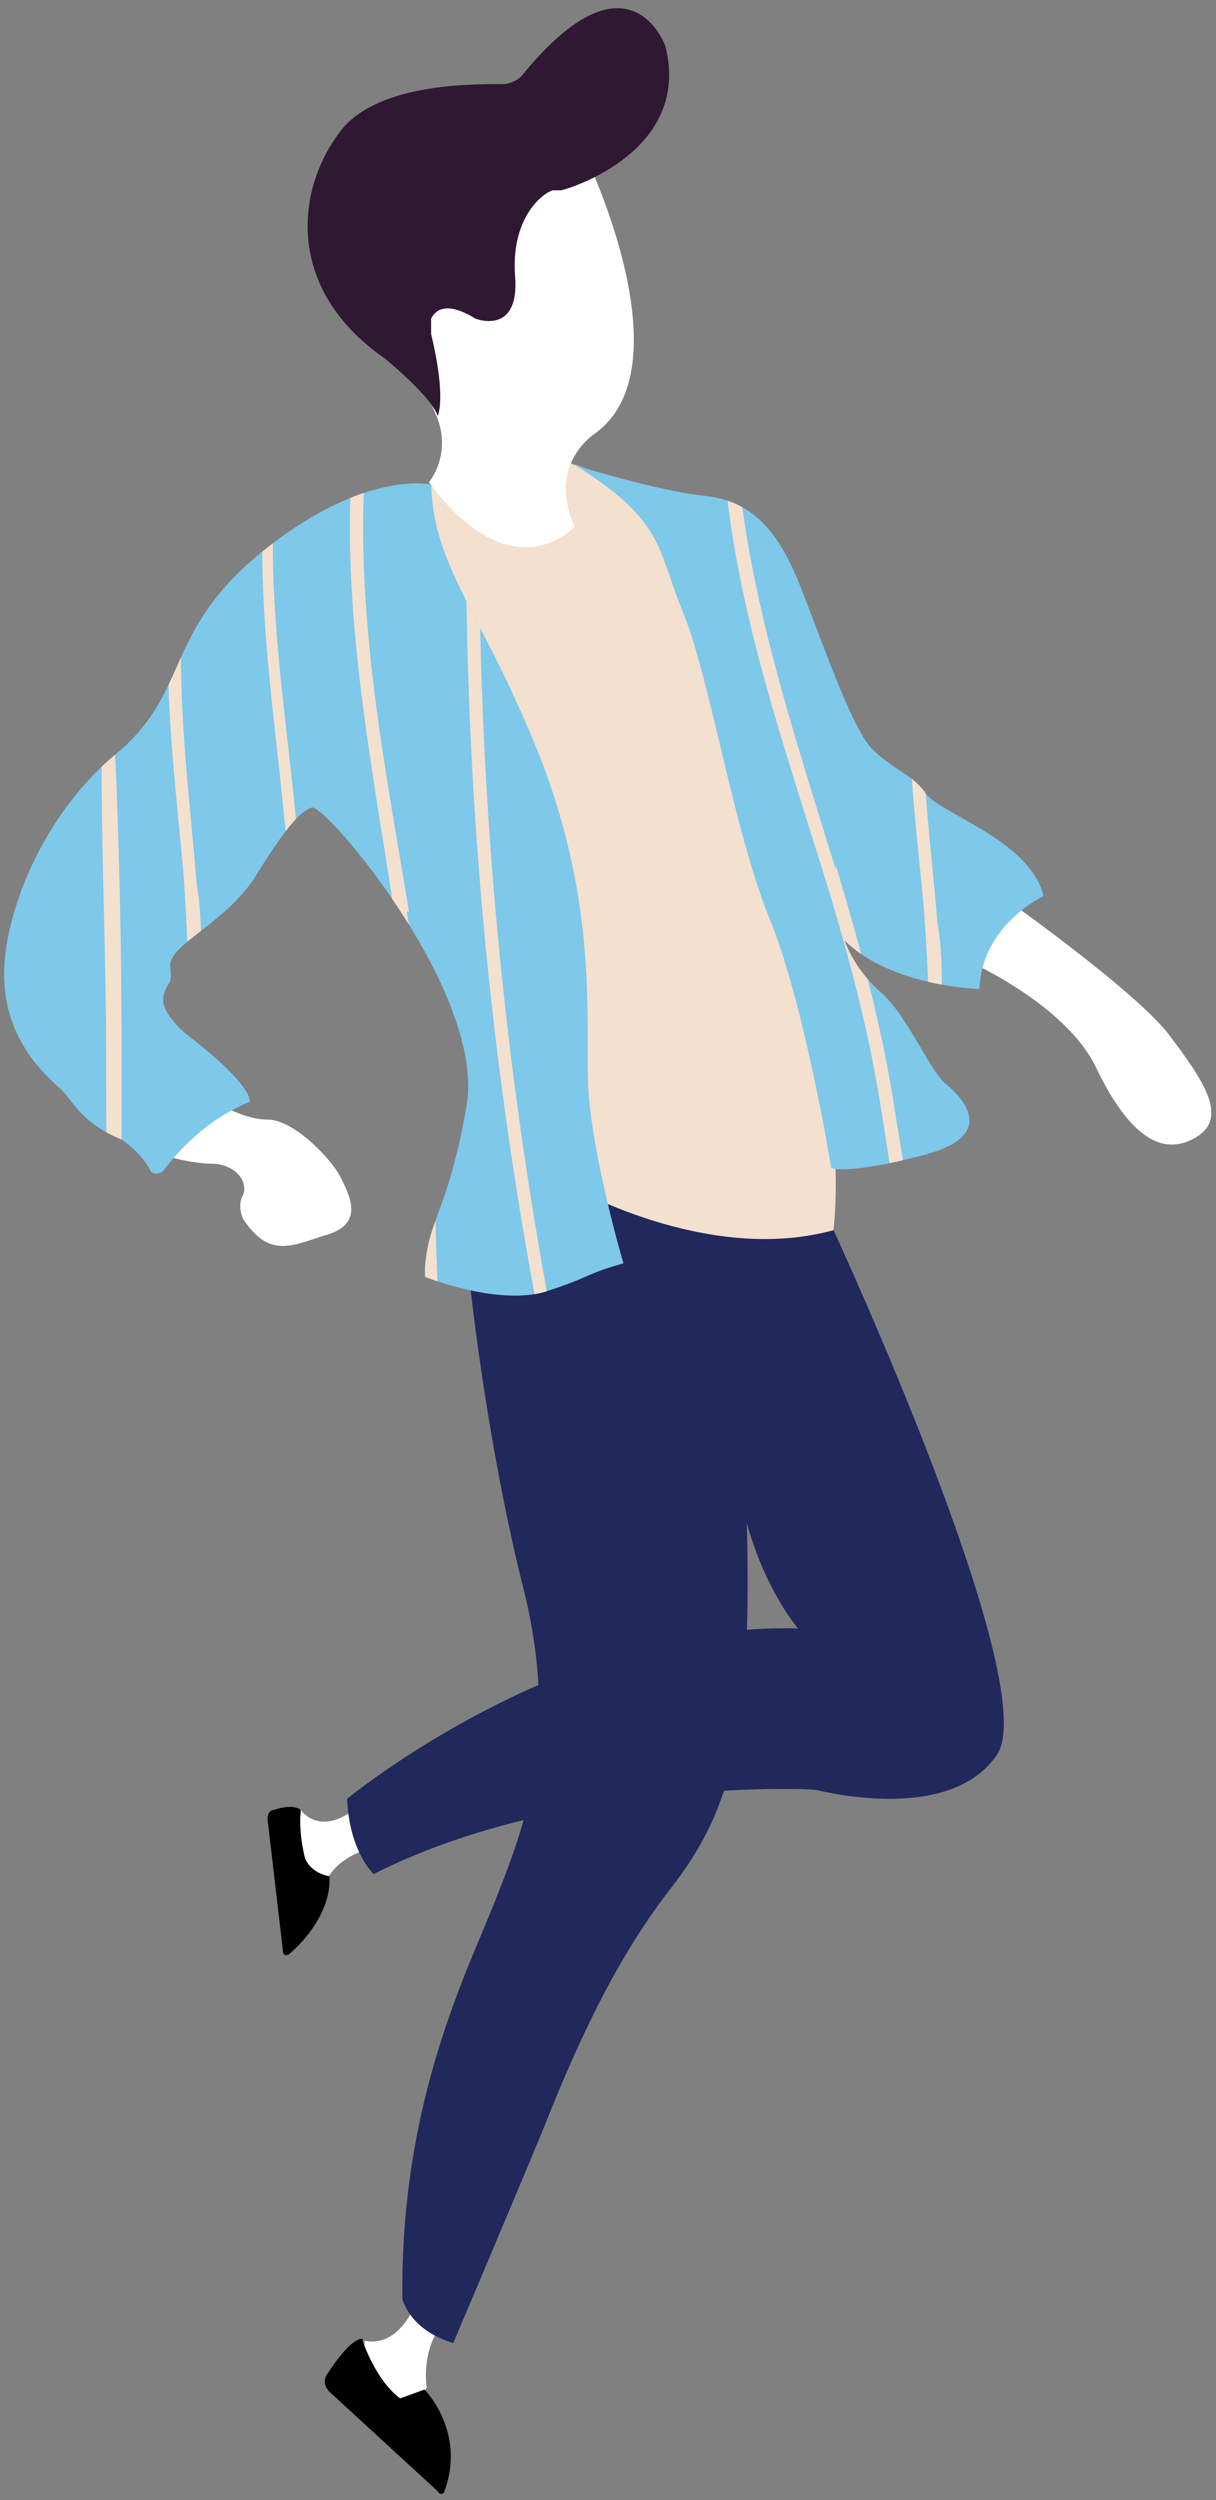
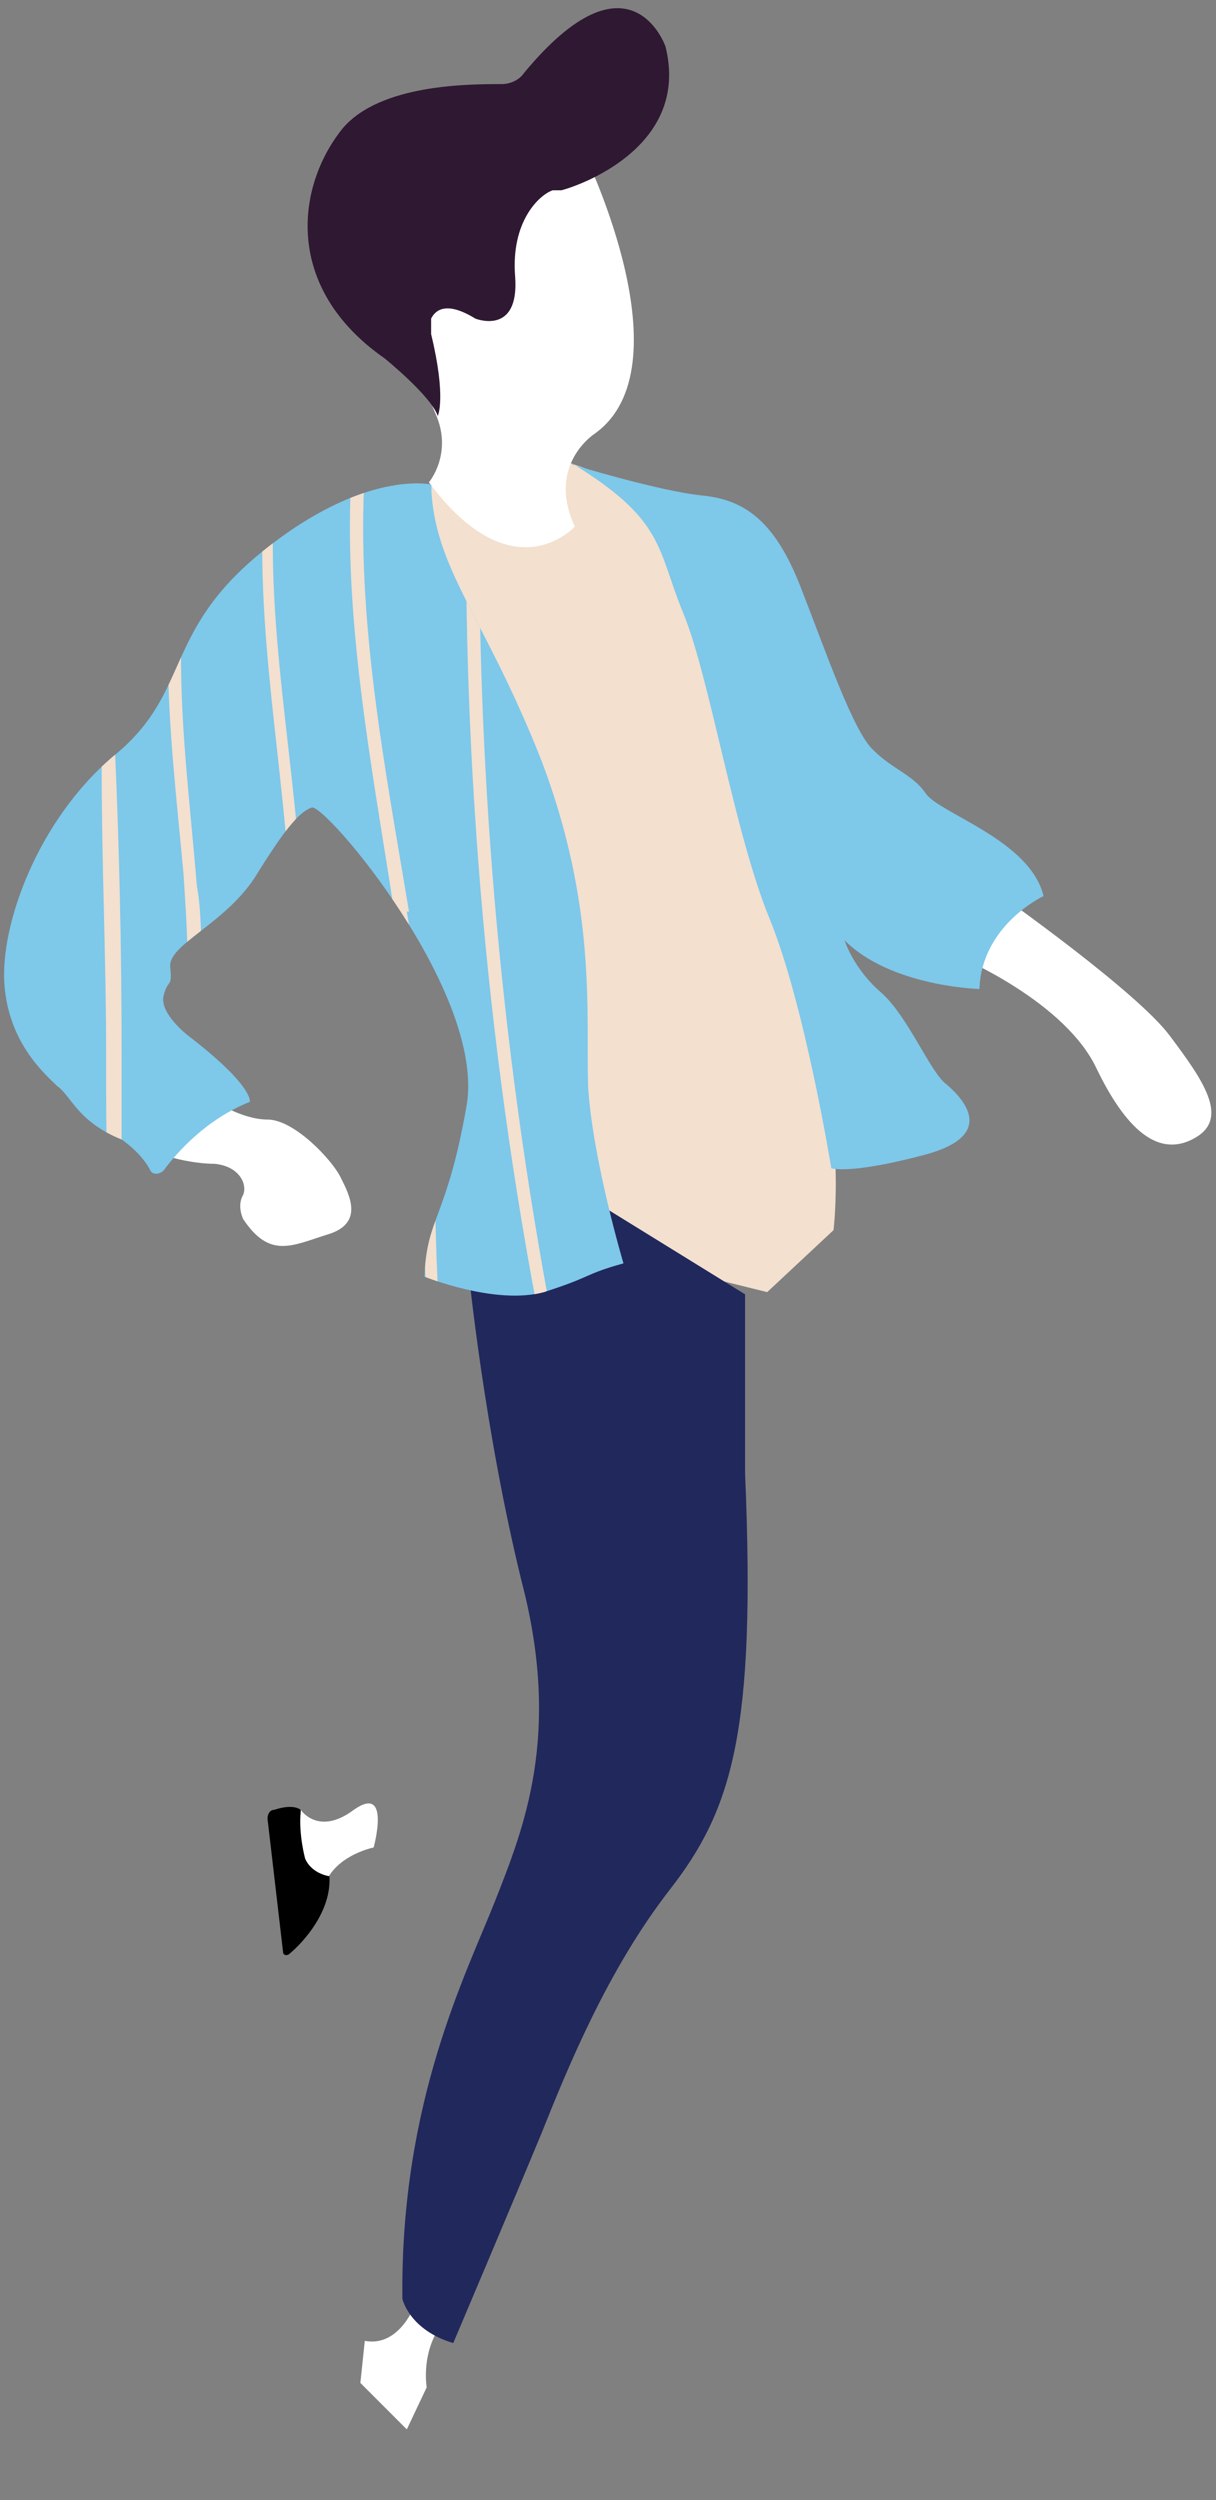
<svg xmlns="http://www.w3.org/2000/svg" version="1.1" viewBox="0 0 55 113">
  <rect x="0" y="0" width="55" height="113" fill="#808080" stroke="none" />
  <defs>
    <style>.st0 { fill: #fff; } .st1 { fill: none; } .st2 { fill: #21285c; } .st3 { clip-path: url(#sid2); } .st4 { fill: #2f1832; } .st5 { fill: #7ec8ea; } .st6 { clip-path: url(#sid3); } .st7 { fill: #f3e0cf; }</style>
    <clipPath id="sid2">
      <path class="st1" d="M19.5,21.9s-3-.7-7.6,3c-4.6,3.7-3.2,6.4-6.8,9.3C1.7,37.1,0,41.8.2,44.5c.2,2.7,1.9,4.1,2.4,4.6.6.4.9,1.6,2.9,2.4,0,0,.9.6,1.3,1.4.1.2.4.2.6,0,.6-.8,1.9-2.3,3.9-3.1,0,0,.2-.7-2.8-3,0,0-1.3-1-1.1-1.8.2-.8.4-.3.3-1.3-.1-1,2.4-1.9,3.8-4,1.3-2.1,2-3,2.6-3.2.6-.2,7.9,8.4,7,13.5-.9,5.1-1.8,5-1.9,7.7,0,0,3.2,1.3,5.4.7,2.2-.7,1.8-.8,3.6-1.3,0,0-1.4-4.7-1.6-8-.1-3.3.4-8.1-2.1-14.7-2.6-6.6-4.9-8.7-5-12.5Z" />
    </clipPath>
    <clipPath id="sid3">
-       <path class="st1" d="M25.9,21s3.9,1.2,5.9,1.4c2,.2,3.3,1.3,4.4,4.1,1.1,2.8,2.4,6.6,3.3,7.4.9.9,1.8,1.1,2.4,2,.7.9,4.7,2.1,5.3,4.6,0,0-2.8,1.3-2.9,4.2,0,0-4-.1-6.1-2.2,0,0,.4,1.3,1.7,2.4,1.2,1.1,2.2,3.6,2.9,4.1.7.6,2.4,2.3-1,3.2-3.4.9-4.2.6-4.2.6,0,0-1.2-7.4-2.8-11.3-1.6-3.9-2.7-10.9-3.9-13.8-1.2-2.9-.8-4.2-5.1-6.8Z" />
-     </clipPath>
+       </clipPath>
  </defs>
  <path class="st0" d="M13.6,81.8s.8,1.2,2.4,0c1.7-1.2.9,1.7.9,1.7,0,0-2,.4-2.3,2-.3,1.6-1.7-2-1.7-2l.7-1.7Z" />
  <path class="st0" d="M18.8,104.1s-.7,2-2.3,1.7l-.2,1.9,2.1,2.1.9-1.9s-.3-1.7.8-3c1.1-1.3-1.2-.8-1.2-.8Z" />
  <path class="st0" d="M9.6,49.7s1.3.9,2.5.9,2.9,1.8,3.3,2.6c.4.8,1.1,2.1-.6,2.6-1.6.5-2.6,1.1-3.8-.7,0,0-.3-.6,0-1.1.2-.5-.2-1.3-1.3-1.4-1.1,0-2.6-.4-2.9-.7-.3-.3,2.8-2.3,2.8-2.3Z" />
  <path class="st0" d="M45.3,40.5s6.1,4.3,7.6,6.3c1.5,2,2.7,3.7,1.2,4.6-1.5.9-3,0-4.5-3.1-1.4-3-6.1-5-6.1-5,0,0,.9-2.4,1.8-2.7Z" />
  <path class="st7" d="M19.5,21.9l.2,14.3,5.3,19.8,9.7,2.4,3-2.8s.6-4.8-1.1-9.2c-1.7-4.4.3-8.9.3-8.9l-4.2-10.1s-2.7-6.3-8.7-6.8l-4.6,1.2Z" />
-   <path class="st2" d="M25.6,53.5s6.3,3.7,12.1,2.1c0,0,9.5,20.5,7.4,23.7-2.1,3.1-7.7,1.7-8.2,1.6-.6-.1-11.7-.4-20,3.8,0,0-1.1-1-1.2-3.4,0,0,9.7-8,20.4-7.7,0,0-2.6-2.9-3-8.7-.4-5.8-7.6-11.3-7.6-11.3Z" />
  <path class="st2" d="M25.6,53.5l-4.4,4s.7,7.1,2.4,14c1.8,6.9.1,11.1-1.2,14.4-1.3,3.3-4.3,9.1-4.2,18,0,0,.3,1.4,2.3,2,0,0,2.8-6.6,4-9.5,1.2-3,3-7.4,5.8-11,2.8-3.6,3.9-7.1,3.4-18.8v-8.1s-8.1-5-8.1-5Z" />
  <path class="st0" d="M26.5,7.1s4.6,9.5.4,12.5c0,0-2.2,1.4-.9,4.2,0,0-2.8,3.1-6.6-2,0,0,1.1-1.3.3-3.1-.8-1.8-1.8-5.8-1.8-5.8l2-4.9,6.4-1Z" />
  <path class="st4" d="M25.4,8.6c1.1-.3,5.8-2.1,4.7-6.5,0,0-1.6-4.6-6.4,1.2-.2.3-.6.5-1,.5-1.5,0-5.5,0-7.2,2-2.1,2.6-2.7,7.2,1.9,10.4,0,0,2.1,1.7,2.4,2.6,0,0,.4-.8-.3-3.7,0-.2,0-.5,0-.7.2-.4.7-.8,2,0,0,0,2,.8,1.8-1.9-.2-2.5,1.1-3.7,1.7-3.9.1,0,.2,0,.3,0Z" />
  <path class="st5" d="M19.5,21.9s-3-.7-7.6,3c-4.6,3.7-3.2,6.4-6.8,9.3C1.7,37.1,0,41.8.2,44.5c.2,2.7,1.9,4.1,2.4,4.6.6.4.9,1.6,2.9,2.4,0,0,.9.6,1.3,1.4.1.2.4.2.6,0,.6-.8,1.9-2.3,3.9-3.1,0,0,.2-.7-2.8-3,0,0-1.3-1-1.1-1.8.2-.8.4-.3.3-1.3-.1-1,2.4-1.9,3.8-4,1.3-2.1,2-3,2.6-3.2.6-.2,7.9,8.4,7,13.5-.9,5.1-1.8,5-1.9,7.7,0,0,3.2,1.3,5.4.7,2.2-.7,1.8-.8,3.6-1.3,0,0-1.4-4.7-1.6-8-.1-3.3.4-8.1-2.1-14.7-2.6-6.6-4.9-8.7-5-12.5Z" />
  <path class="st5" d="M25.9,21s3.9,1.2,5.9,1.4c2,.2,3.3,1.3,4.4,4.1,1.1,2.8,2.4,6.6,3.3,7.4.9.9,1.8,1.1,2.4,2,.7.9,4.7,2.1,5.3,4.6,0,0-2.8,1.3-2.9,4.2,0,0-4-.1-6.1-2.2,0,0,.4,1.3,1.7,2.4,1.2,1.1,2.2,3.6,2.9,4.1.7.6,2.4,2.3-1,3.2-3.4.9-4.2.6-4.2.6,0,0-1.2-7.4-2.8-11.3-1.6-3.9-2.7-10.9-3.9-13.8-1.2-2.9-.8-4.2-5.1-6.8Z" />
  <g class="st3">
    <path class="st7" d="M5.1,33.9c0-1,0-2,0-2.9-.2.7-.4,1.5-.5,2.2,0,.6,0,1.1,0,1.7,0,4.2.2,8.4.2,12.7,0,2.3,0,4.6.1,6.9.2-.1.4-.3.6-.6,0-2.2,0-4.3,0-6.4,0-4.5-.1-9.1-.3-13.6ZM18.5,41.2c-1.1-6.6-2.4-13.2-2-19.9-.2,0-.4,0-.6,0-.4,6.6.9,13.2,1.9,19.7.6,3.8,1.1,7.6,1.3,11.4,0,2.5.1,5.1.3,7.6.2,0,.4-.2.5-.3-.2-2.6-.2-5.2-.3-7.9-.2-3.6-.6-7.1-1.2-10.6ZM12.5,22.6c-.2.1-.4.2-.6.4-.3,6.5,1.2,12.9,1.3,19.4,0,3.9-.5,7.9-1.1,11.7-.3,1.8-.6,3.7-.9,5.5,0,.4-.1.9-.2,1.3.2.1.3.2.5.3.8-6.2,2.3-12.3,2.2-18.6,0-6.7-1.7-13.4-1.3-20.1ZM8.2,28.7c-.2.3-.4.6-.6.9,0,3.3.4,6.6.7,9.9.1,1.5.2,3.1.2,4.6.3-.3.5-.5.6-.7,0-1.1,0-2.3-.2-3.4-.3-3.7-.8-7.5-.7-11.3ZM21.7,21.5c-.2,0-.4,0-.6,0-.2,13.4,1,26.8,3.6,39.7.1-.5.2-.9.3-1.4-2.4-12.6-3.5-25.5-3.3-38.4Z" />
  </g>
  <g class="st6">
    <path class="st7" d="M37.8,39.3c-1.9-6.2-4-12.4-4.5-18.9-.2,0-.4,0-.6,0,.4,6.4,2.5,12.5,4.4,18.6,1.1,3.5,2.1,7.1,2.7,10.8.4,2.4.7,4.9,1.3,7.2.2-.1.3-.2.5-.4-.5-2.5-.9-5-1.3-7.5-.6-3.4-1.5-6.7-2.5-10Z" />
    <path class="st7" d="M41.7,30.7c-.2.3-.4.6-.6.9,0,3.2.4,6.4.7,9.6.1,1.5.2,3,.2,4.5.3-.3.5-.5.6-.7,0-1.1,0-2.2-.2-3.3-.3-3.6-.8-7.3-.7-10.9Z" />
  </g>
-   <path d="M16.4,105.8s.6,1.8,1.7,2.6l1.1-.4s1.9,1.9.9,4.6c0,.1-.2.2-.3,0l-4.9-4.5c-.2-.2-.3-.5-.1-.8.4-.6,1.1-1.6,1.6-1.6Z" />
  <path d="M13.6,81.8s-.3-.3-1.2,0c-.2,0-.3.2-.3.4l.7,6c0,.2.2.2.3.1.6-.5,1.9-1.9,1.8-3.5,0,0-.8-.1-1.1-.8,0,0-.3-1.1-.2-2.1Z" />
</svg>